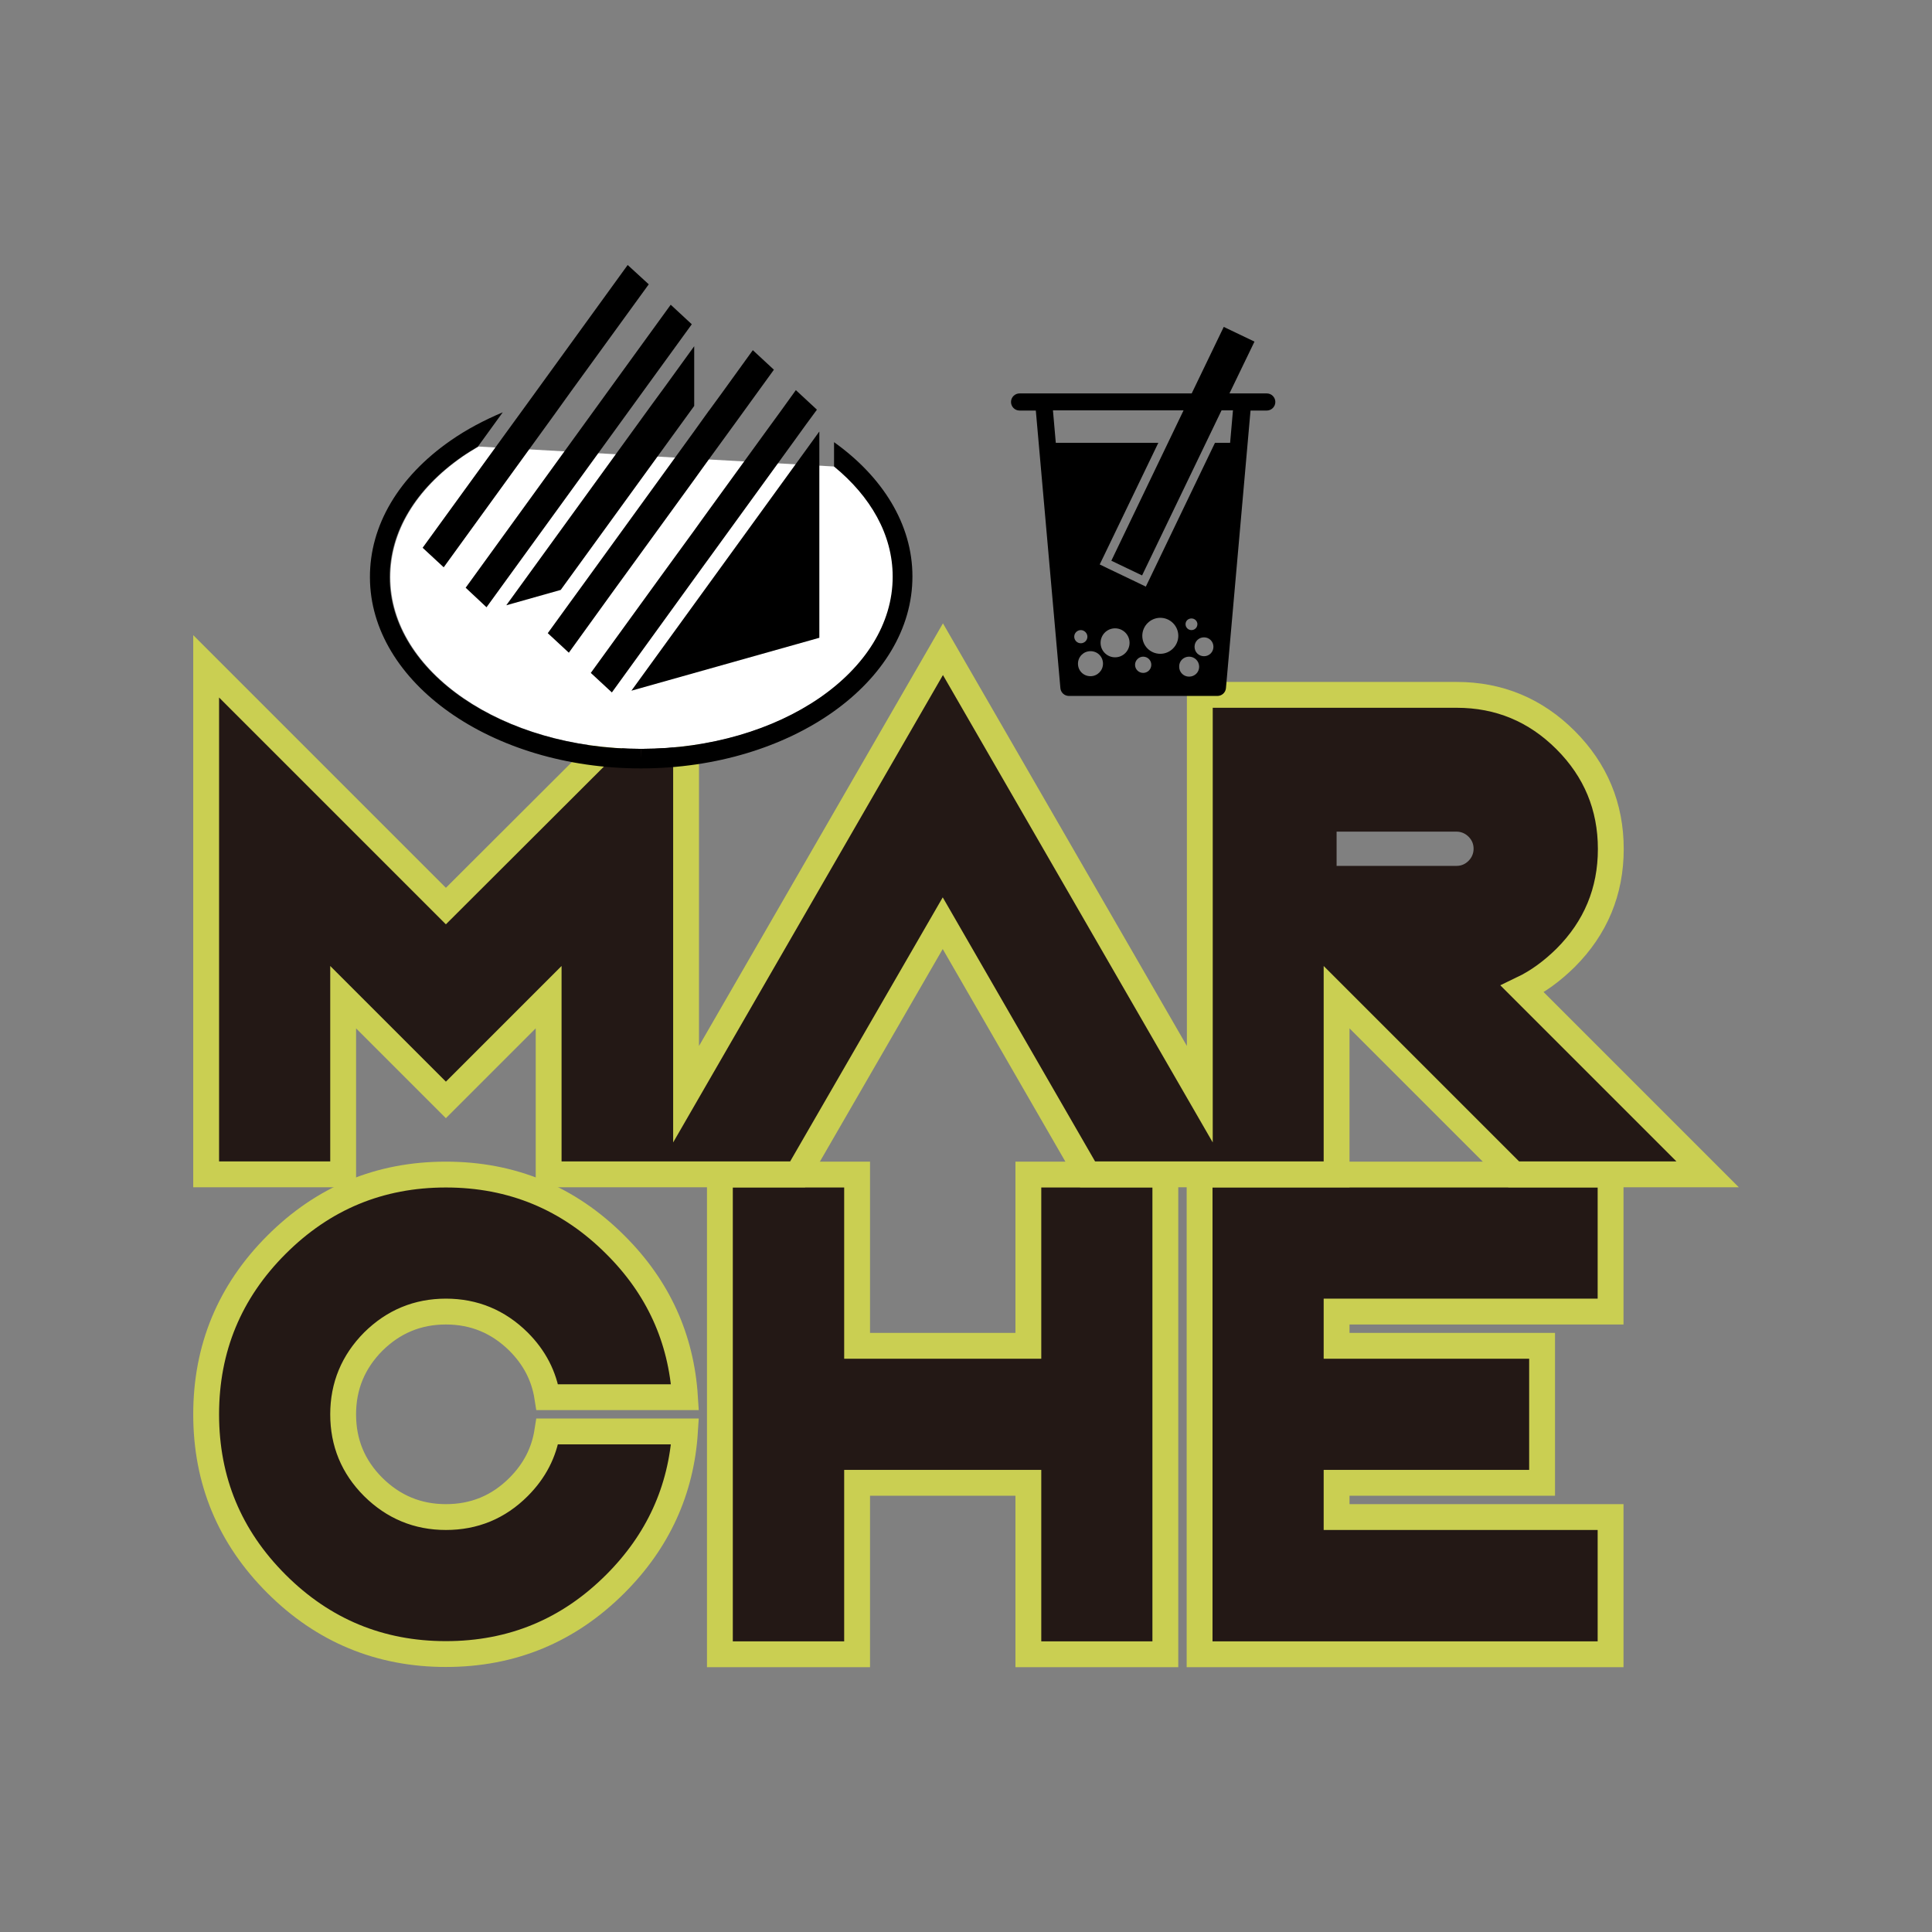
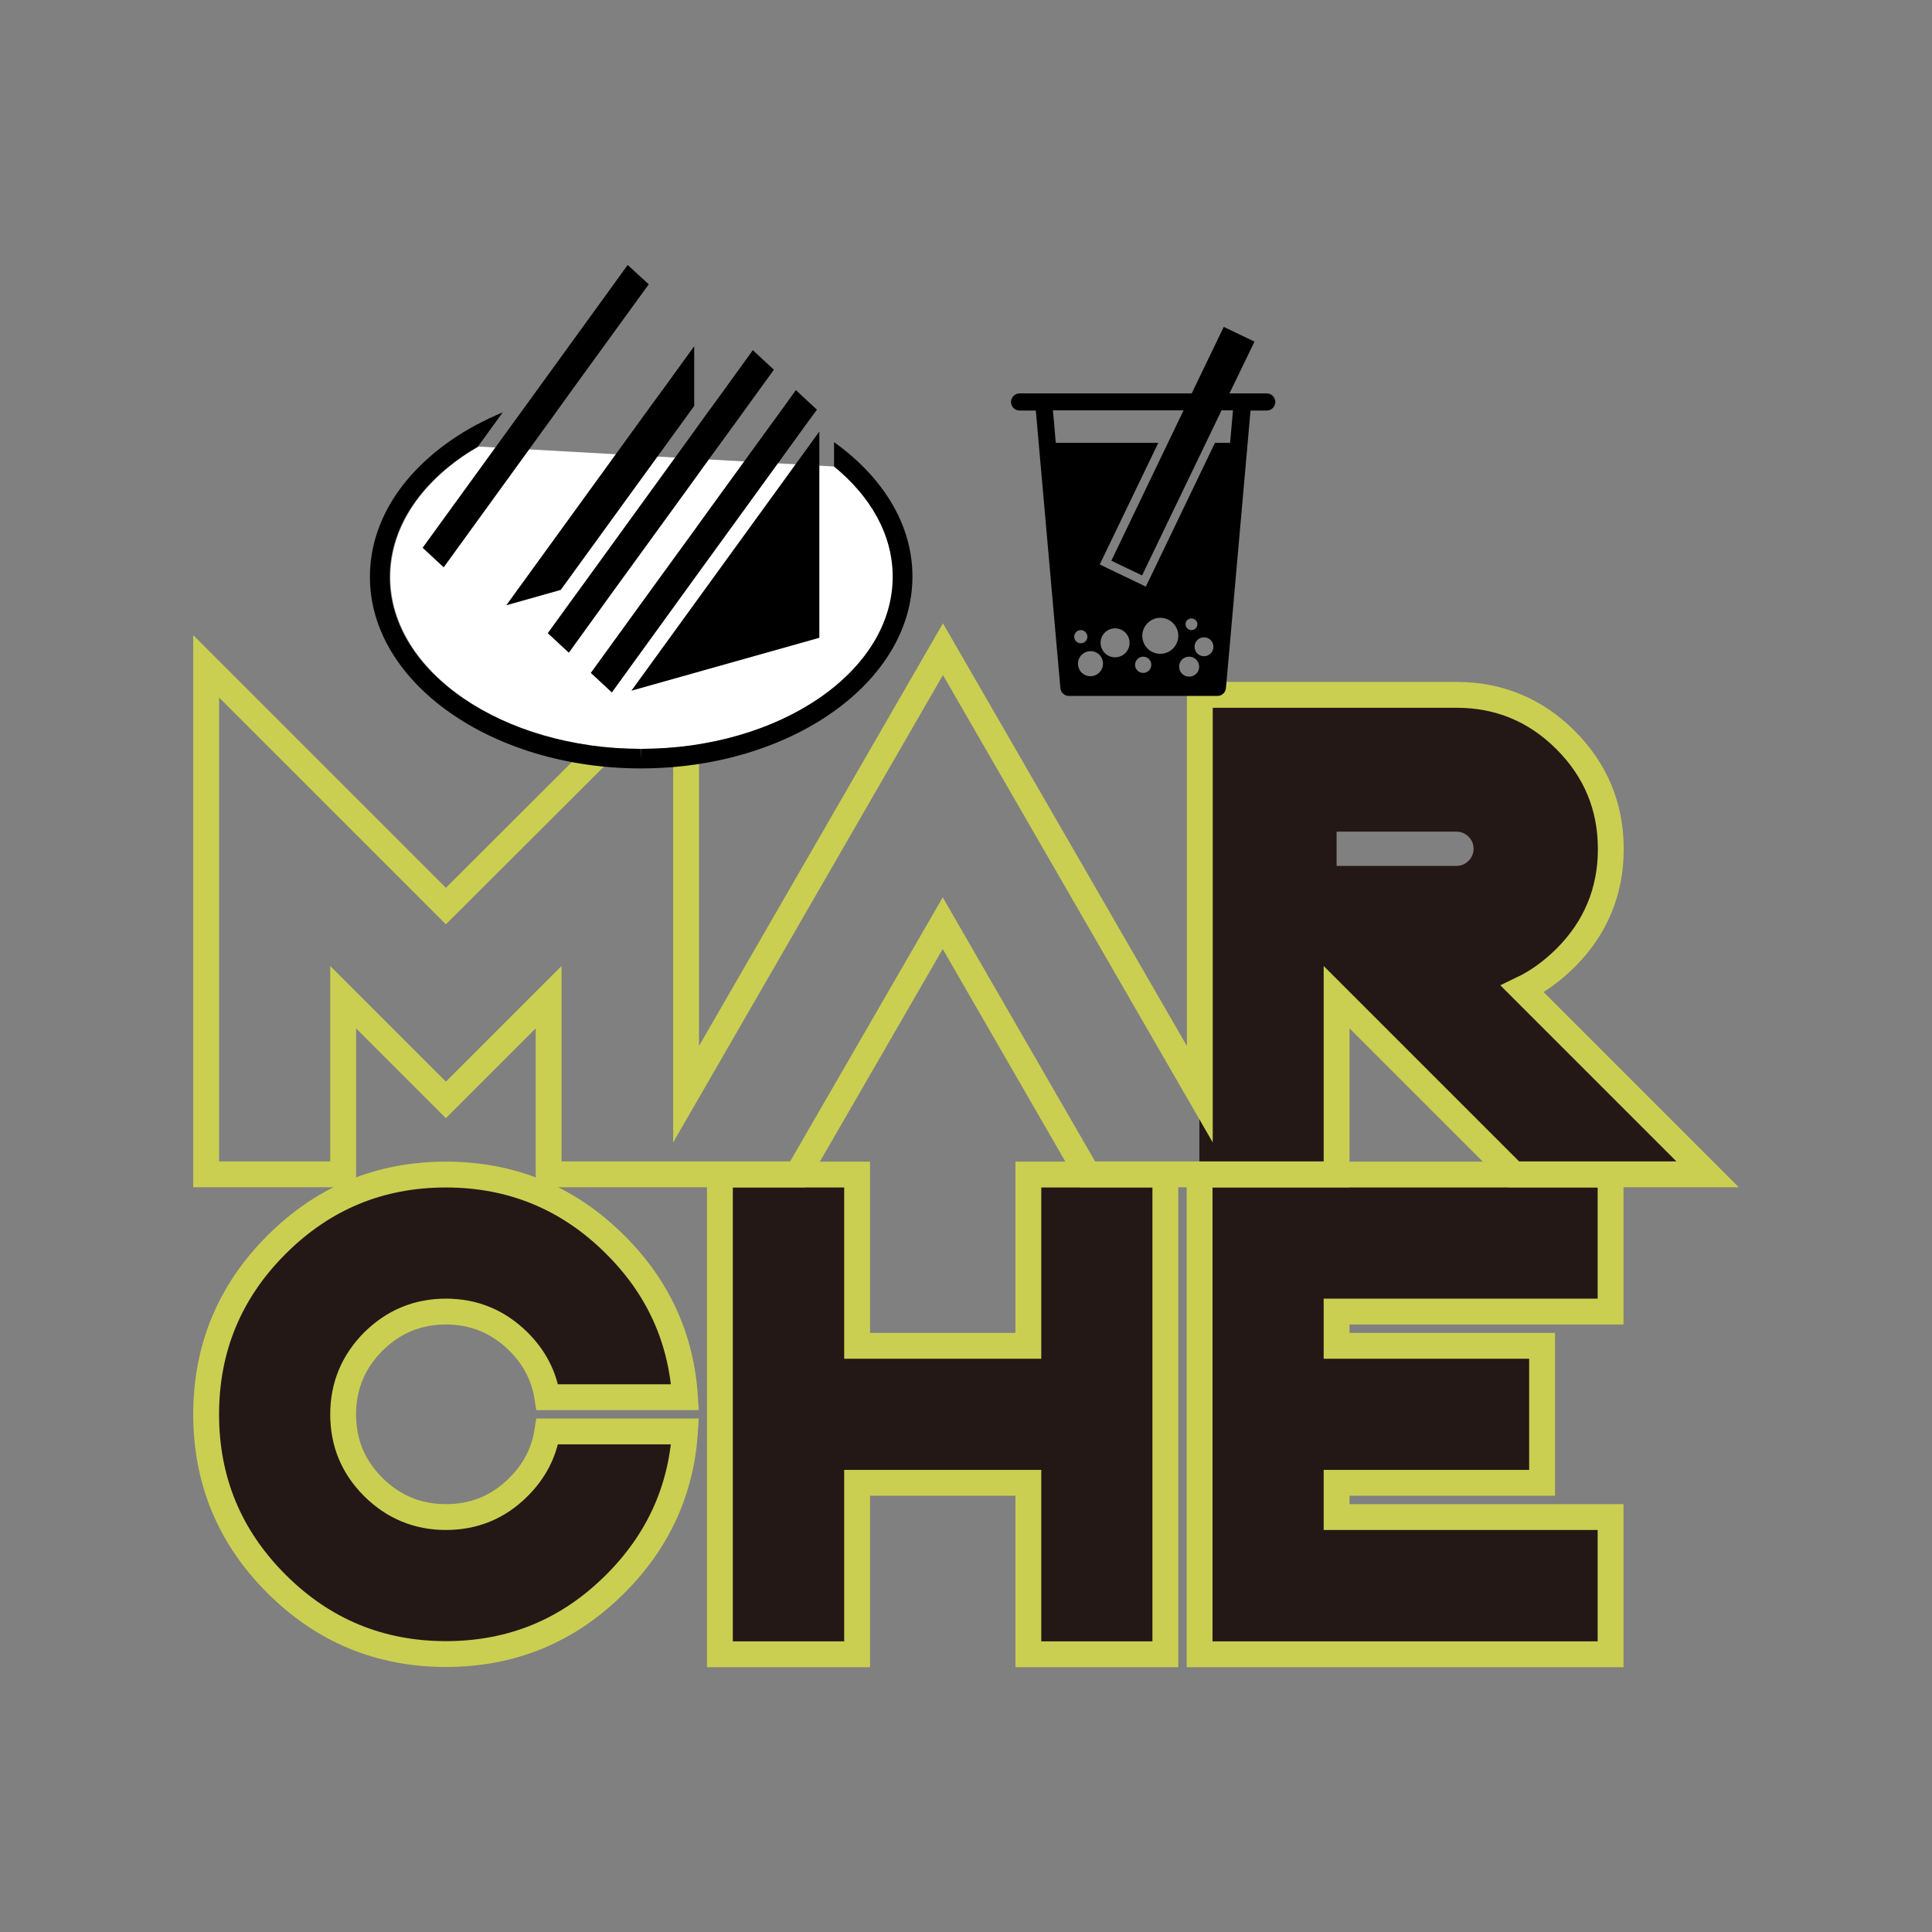
<svg xmlns="http://www.w3.org/2000/svg" version="1.1" id="レイヤー_1" x="0px" y="0px" viewBox="0 0 88 88" style="enable-background:new 0 0 88 88;" xml:space="preserve">
  <rect x="0" y="0" width="88" height="88" fill="#808080" stroke="none" />
  <style type="text/css">
	.st0{fill:#231815;}
	.st1{fill:none;stroke:#CACF52;stroke-width:1.177;stroke-miterlimit:10;}
	.st2{fill:#FFFFFF;}
</style>
  <g>
    <g>
-       <path class="st0" d="M15.63,45.42v8.07H9.39V30.35l10.92,10.92l10.92-10.92v23.14h-6.24v-8.07l-4.68,4.68L15.63,45.42z" />
-       <path class="st0" d="M49.54,53.48l-6.6-11.44l-6.6,11.44h-7.21l13.81-23.92l13.81,23.92H49.54z" />
      <path class="st0" d="M66.34,31.64c1.93,0,3.59,0.69,4.96,2.06c1.37,1.37,2.06,3.03,2.06,4.96c0,1.93-0.69,3.59-2.06,4.96    c-0.6,0.6-1.26,1.08-1.97,1.42l8.44,8.44h-8.83l-8.07-8.07v8.07h-6.24V31.64H66.34z M60.88,37.88v1.56h5.46    c0.22,0,0.4-0.08,0.55-0.23c0.15-0.15,0.23-0.34,0.23-0.55c0-0.22-0.08-0.4-0.23-0.55c-0.15-0.15-0.34-0.23-0.55-0.23H60.88z" />
      <path class="st0" d="M24.93,65.2h6.27c-0.17,2.68-1.22,5-3.17,6.94c-2.13,2.13-4.71,3.2-7.72,3.2c-3.02,0-5.59-1.07-7.72-3.2    c-2.13-2.13-3.2-4.71-3.2-7.72c0-3.02,1.07-5.59,3.2-7.72c2.13-2.13,4.71-3.2,7.72-3.2c3.02,0,5.59,1.07,7.72,3.2    c1.94,1.95,3,4.26,3.17,6.94h-6.27c-0.15-0.96-0.58-1.8-1.31-2.53c-0.92-0.92-2.02-1.37-3.31-1.37c-1.29,0-2.39,0.46-3.31,1.37    c-0.92,0.92-1.37,2.02-1.37,3.31c0,1.29,0.46,2.39,1.37,3.31c0.92,0.92,2.02,1.37,3.31,1.37c1.29,0,2.39-0.46,3.31-1.37    C24.35,67,24.79,66.16,24.93,65.2z" />
      <path class="st0" d="M39.04,67.54v7.8h-6.24V53.5h6.24v7.8h7.8v-7.8h6.24v21.84h-6.24v-7.8H39.04z" />
      <path class="st0" d="M73.36,53.5v6.24H60.88v1.56h9.36v6.24h-9.36v1.56h12.48v6.24H54.64V53.5H73.36z" />
    </g>
    <g>
      <path class="st1" d="M42.94,42.05l6.6,11.44h11.34v-8.07l8.07,8.07h8.83l-8.44-8.44c0.71-0.34,1.36-0.82,1.97-1.42    c1.37-1.37,2.06-3.03,2.06-4.96c0-1.93-0.69-3.59-2.06-4.96c-1.37-1.37-3.03-2.06-4.96-2.06h-11.7v18.19l-11.7-20.27l-11.7,20.27    V30.35L20.31,41.27L9.39,30.35v23.14h6.24v-8.07l4.68,4.68l4.68-4.68v8.07h11.34L42.94,42.05z" />
      <path class="st1" d="M20.31,59.74c1.29,0,2.39,0.46,3.31,1.37c0.73,0.73,1.16,1.57,1.31,2.53h6.27c-0.17-2.68-1.22-5-3.17-6.94    c-2.13-2.13-4.71-3.2-7.72-3.2c-3.02,0-5.59,1.07-7.72,3.2c-2.13,2.13-3.2,4.71-3.2,7.72c0,3.02,1.07,5.59,3.2,7.72    c2.13,2.13,4.71,3.2,7.72,3.2c3.02,0,5.59-1.07,7.72-3.2c1.94-1.94,3-4.26,3.17-6.94h-6.27c-0.15,0.96-0.58,1.8-1.31,2.53    c-0.92,0.92-2.02,1.37-3.31,1.37c-1.29,0-2.39-0.46-3.31-1.37c-0.92-0.92-1.37-2.02-1.37-3.31c0-1.29,0.46-2.39,1.37-3.31    C17.92,60.2,19.02,59.74,20.31,59.74z" />
      <polygon class="st1" points="46.84,61.3 39.04,61.3 39.04,53.5 32.79,53.5 32.79,75.35 39.04,75.35 39.04,67.54 46.84,67.54     46.84,75.35 53.08,75.35 53.08,53.5 46.84,53.5   " />
      <polygon class="st1" points="54.64,75.35 73.36,75.35 73.36,69.1 60.88,69.1 60.88,67.54 70.24,67.54 70.24,61.3 60.88,61.3     60.88,59.74 73.36,59.74 73.36,53.5 54.64,53.5   " />
    </g>
  </g>
  <g>
    <path class="st2" d="M38.02,21.25c1.66,1.36,2.67,3.1,2.67,5.01c0.01,4.32-5.13,7.84-11.45,7.85h-0.02   c-6.3,0-11.44-3.51-11.44-7.82c0-2.06,1.16-4.01,3.29-5.49c0.23-0.16,0.48-0.31,0.73-0.46" />
    <g>
      <path d="M37.99,20.14v1.11c1.66,1.36,2.67,3.1,2.67,5.01c0.01,4.32-5.13,7.84-11.45,7.85l-0.02,0.45v-0.45    c-6.3,0-11.44-3.51-11.44-7.82c0-2.06,1.16-4.01,3.29-5.49c0.23-0.16,0.48-0.31,0.73-0.46l1.13-1.56    c-0.85,0.36-1.65,0.78-2.38,1.29c-2.37,1.65-3.68,3.87-3.67,6.23C16.86,31.09,22.39,35,29.19,35c0,0,0.02,0,0.03,0    c6.81-0.01,12.35-3.94,12.34-8.75C41.56,23.87,40.19,21.71,37.99,20.14z" />
      <polygon points="29.68,18.44 23.06,27.57 25.54,26.87 31.54,18.6 31.62,18.49 31.62,17.71 31.62,15.77 30.31,17.58   " />
-       <polygon points="27.15,18.57 21.21,26.77 22.16,27.66 28.84,18.45 29.5,17.54 31.51,14.77 30.55,13.88 27.86,17.59   " />
      <polygon points="20.21,25.84 25.21,18.94 26,17.84 29.55,12.95 28.59,12.07 24.04,18.35 23.08,19.67 19.25,24.95   " />
      <polygon points="28.76,31.46 37.32,29.05 37.32,20.74 37.32,19.69 37.32,19.66 37.3,19.68 36.78,20.4   " />
      <polygon points="32.29,23.23 31.95,23.7 31.62,24.16 30.71,25.41 30.39,25.85 30.07,26.29 26.91,30.65 27.87,31.54 32.09,25.71     32.28,25.45 36.19,20.06 36.71,19.34 37.21,18.66 37.21,18.66 36.25,17.77 35.53,18.77 34.99,19.51   " />
      <polygon points="26.59,26.58 26.27,27.02 25.95,27.46 24.95,28.84 25.91,29.73 27.96,26.89 28.28,26.45 28.6,26.01 31.62,21.85     31.95,21.39 32.29,20.92 33.65,19.05 34.2,18.29 35.25,16.84 34.29,15.95 32.86,17.93 32.29,18.71 32.28,18.72 31.95,19.18     31.62,19.64   " />
    </g>
  </g>
  <path id="_x32_5_00000143594225487654001560000003087798583863513739_" d="M56,17.92l1.14-2.36l-1.4-0.67l-1.46,3.03h-0.43h-6.31  h-1.1c-0.21,0-0.39,0.17-0.39,0.39c0,0.21,0.17,0.39,0.39,0.39h0.74l1.12,12.65c0.02,0.2,0.19,0.35,0.39,0.35h6.76  c0.2,0,0.37-0.15,0.39-0.35l1.12-12.65h0.74c0.21,0,0.39-0.17,0.39-0.39c0-0.21-0.17-0.39-0.39-0.39h-1.1h-0.16H56z M52.07,29.91  c0.2,0,0.37,0.16,0.37,0.37c0,0.2-0.16,0.37-0.37,0.37c-0.2,0-0.37-0.16-0.37-0.37C51.7,30.08,51.87,29.91,52.07,29.91z   M52.03,28.96c0-0.45,0.37-0.82,0.82-0.82c0.45,0,0.82,0.37,0.82,0.82c0,0.45-0.37,0.82-0.82,0.82  C52.4,29.78,52.03,29.42,52.03,28.96z M55.27,29.46c0,0.24-0.19,0.43-0.43,0.43c-0.24,0-0.43-0.19-0.43-0.43  c0-0.24,0.19-0.43,0.43-0.43C55.08,29.03,55.27,29.22,55.27,29.46z M54.27,28.7c-0.15,0-0.27-0.12-0.27-0.27  c0-0.15,0.12-0.26,0.27-0.26c0.15,0,0.27,0.12,0.27,0.26C54.54,28.58,54.42,28.7,54.27,28.7z M54.16,29.91  c0.25,0,0.46,0.2,0.46,0.46c0,0.25-0.2,0.45-0.46,0.45c-0.25,0-0.45-0.2-0.45-0.45C53.7,30.11,53.91,29.91,54.16,29.91z   M50.79,29.94c-0.36,0-0.66-0.29-0.66-0.66c0-0.36,0.29-0.66,0.66-0.66c0.36,0,0.66,0.29,0.66,0.66  C51.45,29.64,51.16,29.94,50.79,29.94z M50.24,30.23c0,0.31-0.25,0.57-0.57,0.57s-0.57-0.25-0.57-0.57c0-0.31,0.25-0.57,0.57-0.57  S50.24,29.91,50.24,30.23z M49.23,29.3c-0.17,0-0.3-0.14-0.3-0.3c0-0.17,0.14-0.3,0.3-0.3s0.3,0.14,0.3,0.3  C49.53,29.17,49.39,29.3,49.23,29.3z M56.16,18.69l-0.13,1.48h-0.69l-2.98,6.2l-0.17,0.35l-0.35-0.17l-1.4-0.67l-0.35-0.17  l0.17-0.35l2.5-5.19h-4.67l-0.13-1.48h5.52h0.43l-3.29,6.85l1.4,0.67l3.62-7.52h0.43H56.16z" />
</svg>